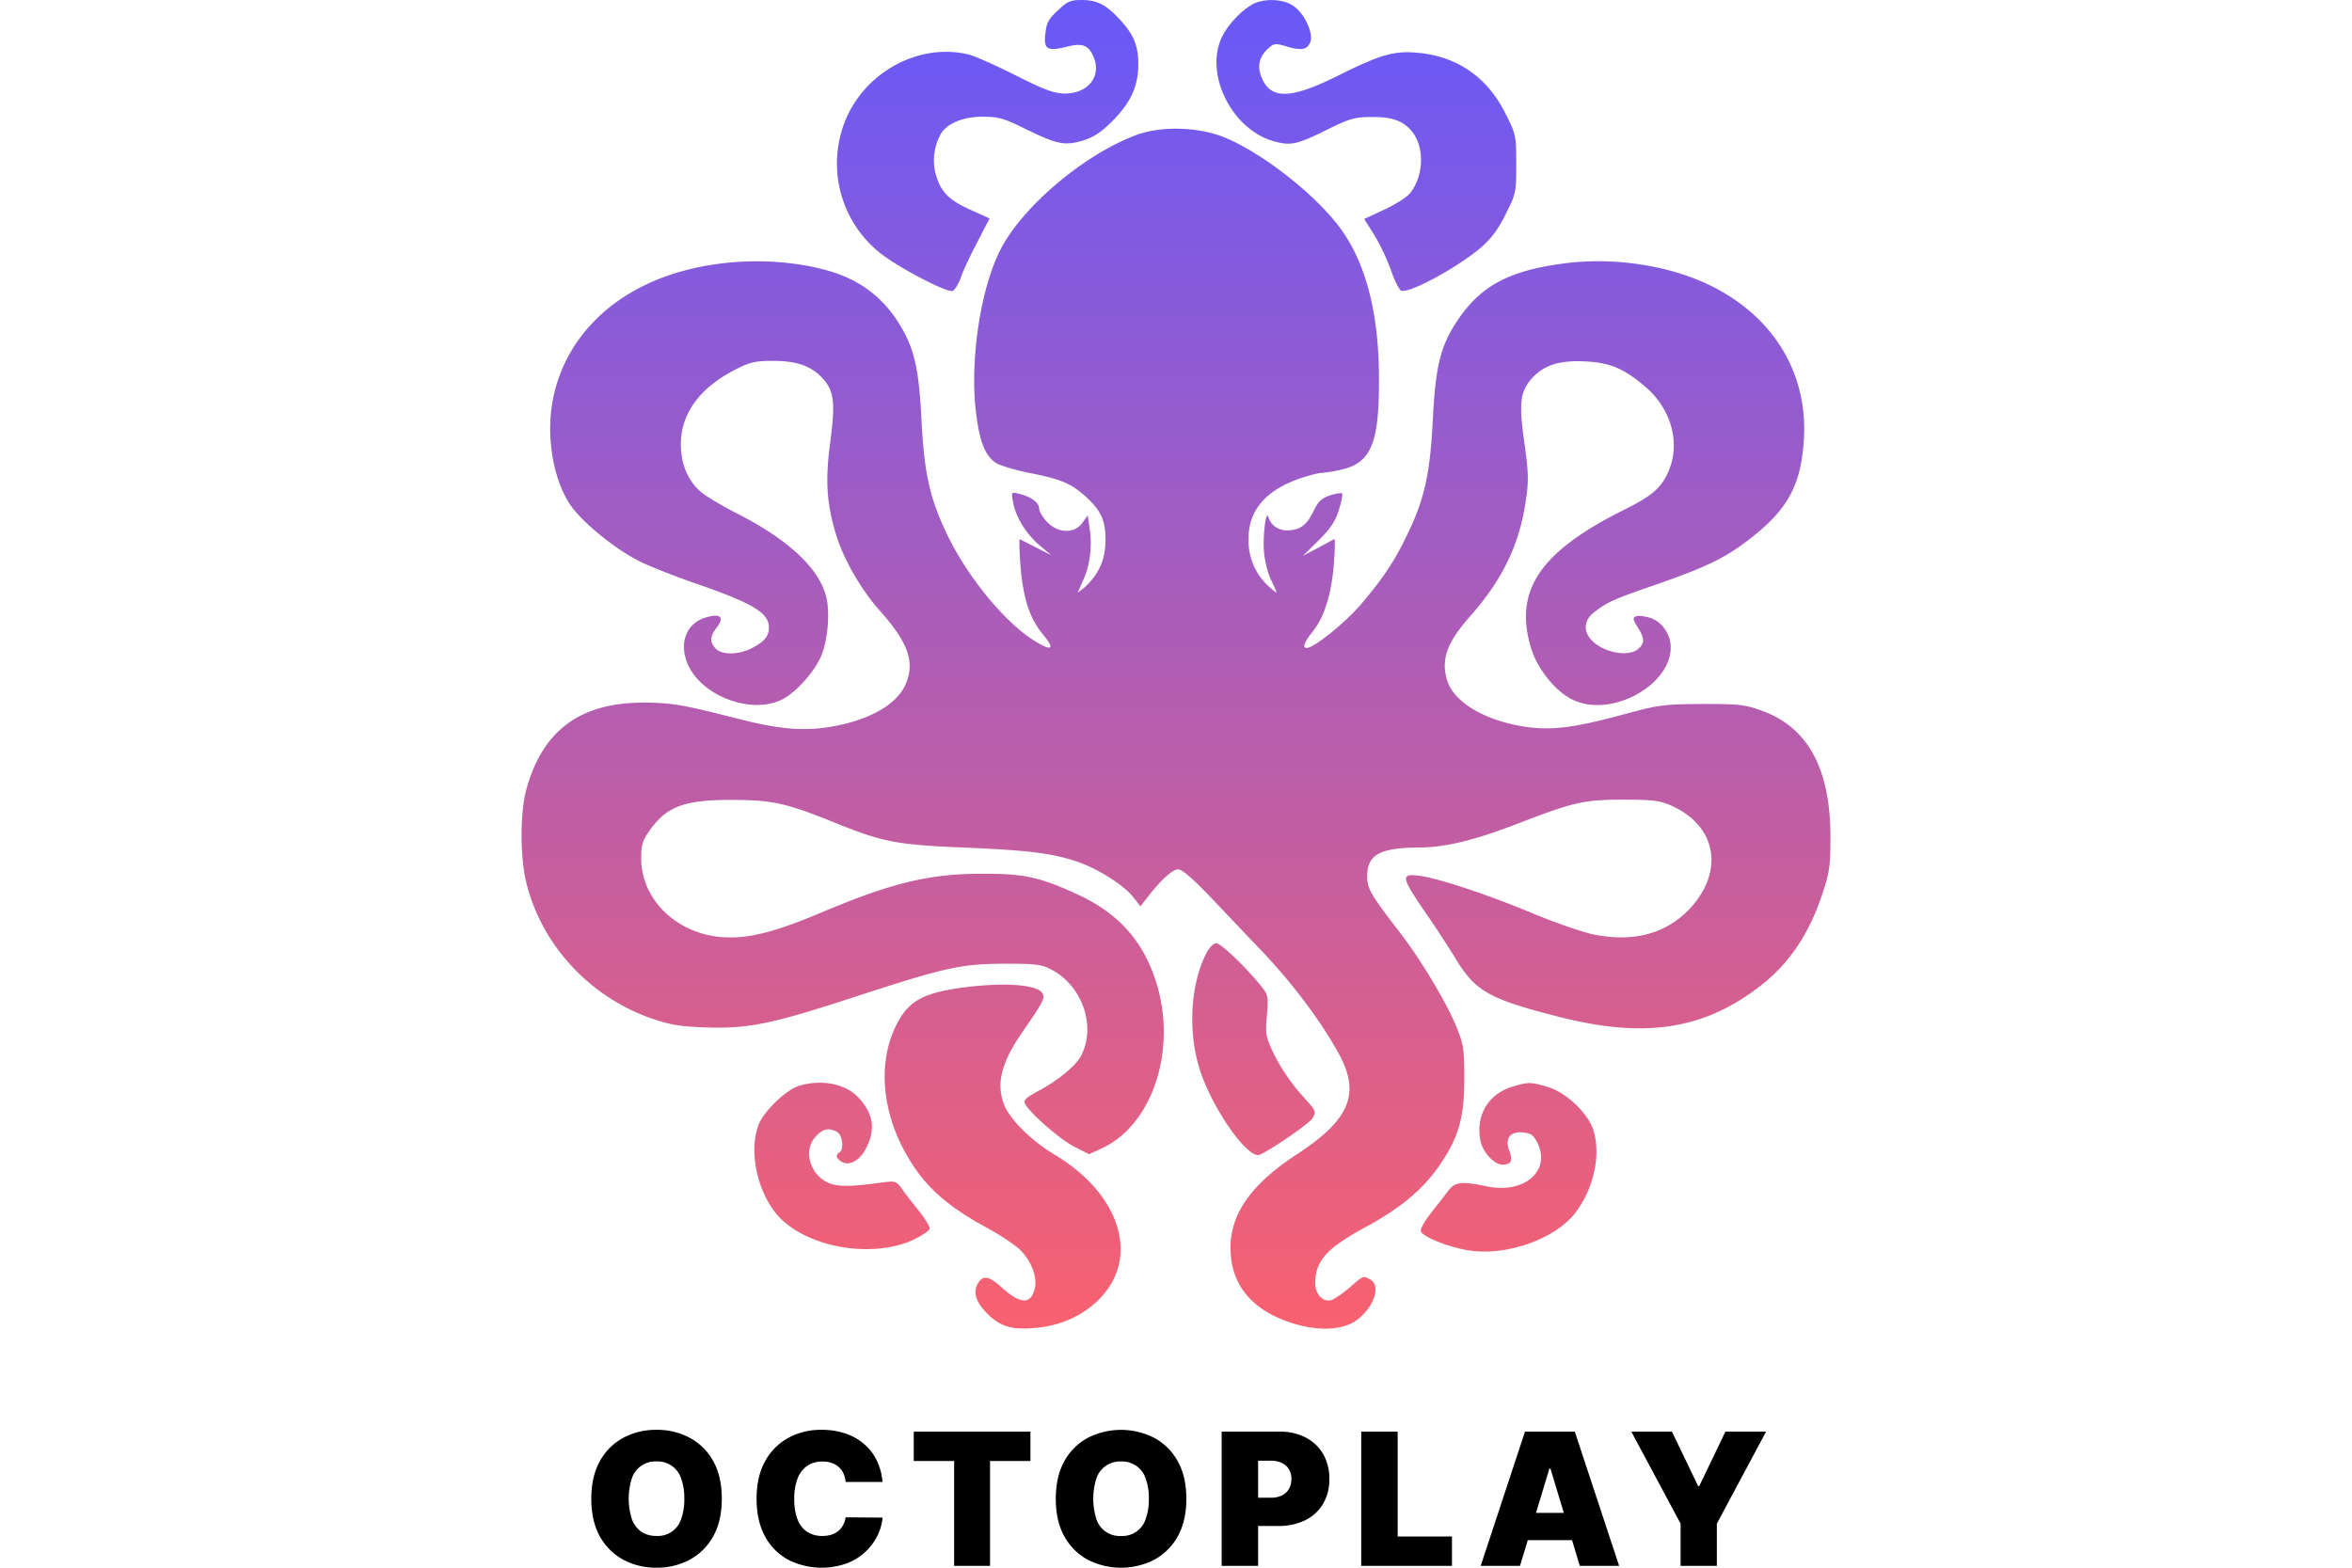
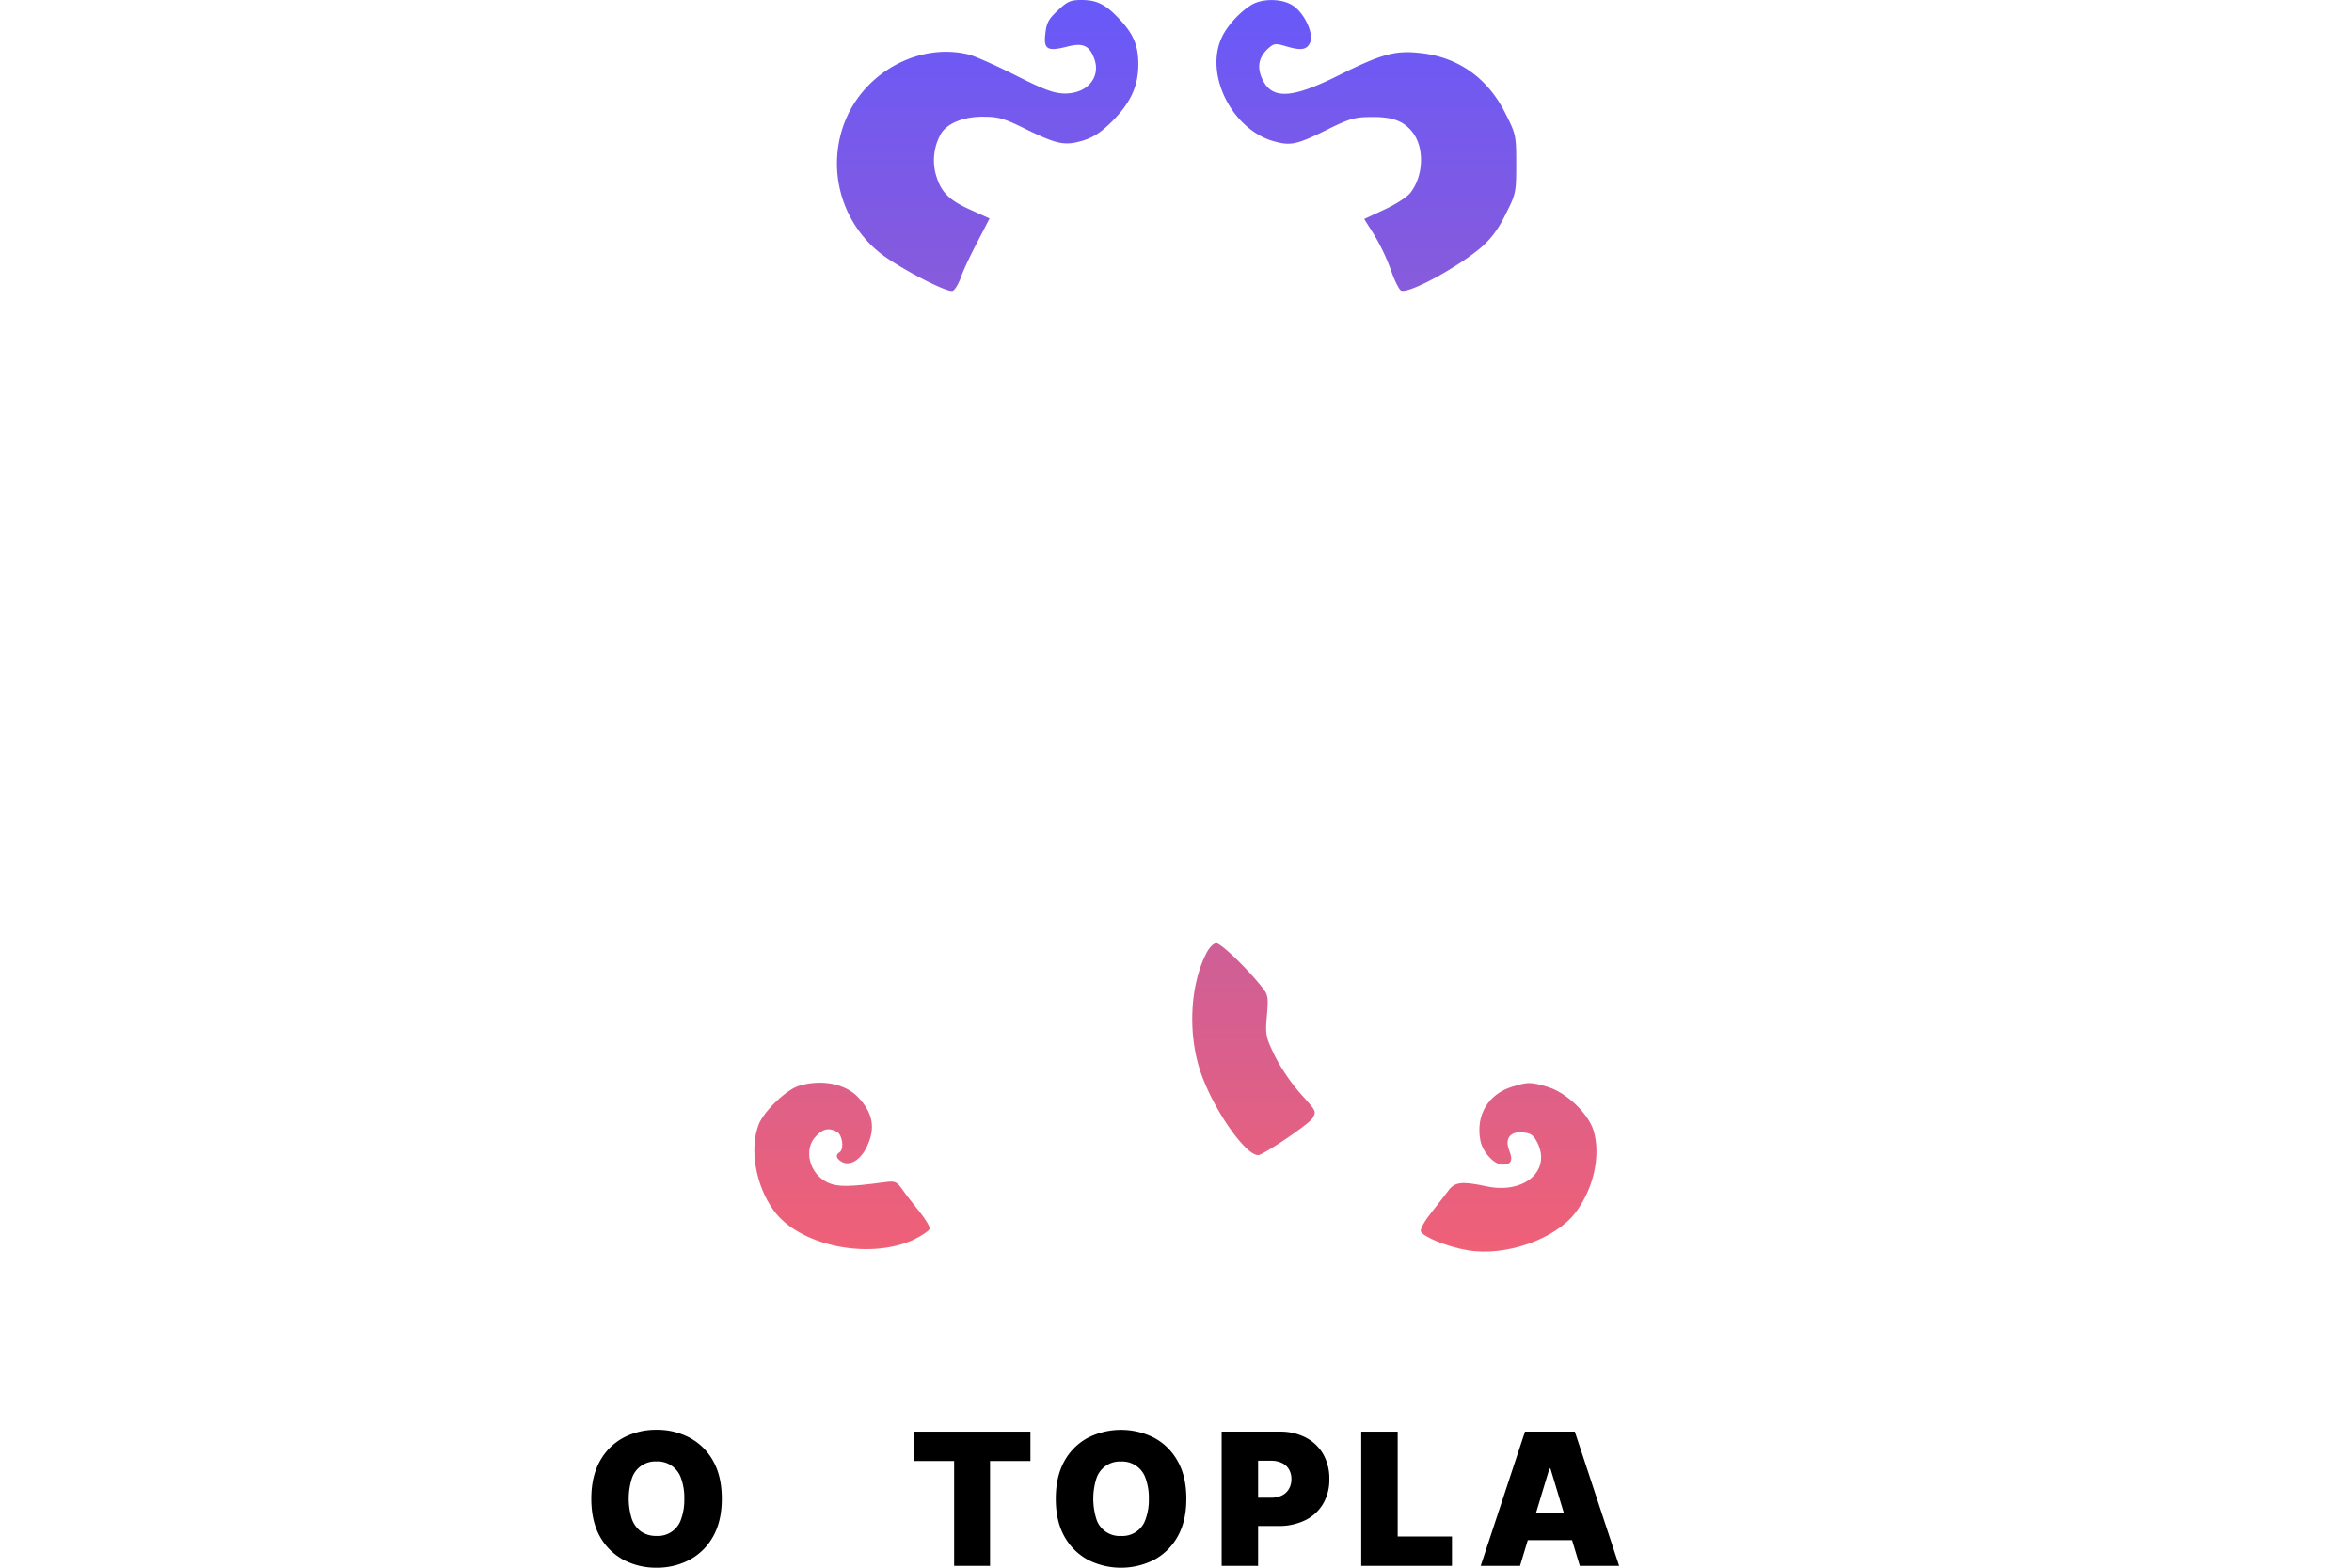
<svg xmlns="http://www.w3.org/2000/svg" xmlns:xlink="http://www.w3.org/1999/xlink" viewBox="0 0 638.2 764.56" width="300" height="200">
  <defs>
    <style>.cls-1{fill:url(#Безымянный_градиент_7);}.cls-2{fill:url(#Безымянный_градиент_7-2);}.cls-3{fill:url(#Безымянный_градиент_7-3);}.cls-4{fill:url(#Безымянный_градиент_7-4);}.cls-5{fill:url(#Безымянный_градиент_7-5);}.cls-6{fill:url(#Безымянный_градиент_7-6);}.cls-7{fill:url(#Безымянный_градиент_7-7);}</style>
    <linearGradient id="Безымянный_градиент_7" x1="227.28" y1="766" x2="227.28" y2="118.02" gradientTransform="matrix(1, 0, 0, -1, 0, 766)" gradientUnits="userSpaceOnUse">
      <stop offset="0" stop-color="#6859f9" />
      <stop offset="1" stop-color="#f8616f" />
    </linearGradient>
    <linearGradient id="Безымянный_градиент_7-2" x1="411.92" y1="765.97" x2="411.92" y2="117.99" xlink:href="#Безымянный_градиент_7" />
    <linearGradient id="Безымянный_градиент_7-3" x1="319.1" x2="319.1" y2="118.02" xlink:href="#Безымянный_градиент_7" />
    <linearGradient id="Безымянный_градиент_7-4" x1="356.89" x2="356.89" y2="118.02" xlink:href="#Безымянный_градиент_7" />
    <linearGradient id="Безымянный_градиент_7-5" x1="234.58" x2="234.58" y2="118.02" xlink:href="#Безымянный_градиент_7" />
    <linearGradient id="Безымянный_градиент_7-6" x1="156.25" x2="156.25" y2="118.02" xlink:href="#Безымянный_градиент_7" />
    <linearGradient id="Безымянный_градиент_7-7" x1="481.27" x2="481.27" y2="118.02" xlink:href="#Безымянный_градиент_7" />
  </defs>
  <g id="Слой_2" data-name="Слой 2">
    <g id="Слой_1-2" data-name="Слой 1">
      <path class="cls-1" d="M261.53,5.07C257,9.2,255.93,11.2,255.4,16.4c-.93,7.6.93,8.8,10.4,6.4,7.6-2,10.8-.8,13.2,5.2,3.87,9.33-2.93,17.73-14.27,17.6-5.2-.13-9.73-1.73-23.73-8.8-9.47-4.8-19.73-9.33-22.67-10.13-24.4-6.14-51.33,8.53-60.8,32.93a55.86,55.86,0,0,0,17.2,63.73c8.8,7.07,32.8,19.6,35.47,18.54,1.07-.4,2.93-3.47,4.13-6.94s4.94-11.2,8.14-17.33l5.73-11.07-9.73-4.4c-10.54-4.8-14.27-8.8-16.67-17.73a26.42,26.42,0,0,1,2.93-19.6c3.34-4.93,11.2-8,20.67-7.87,7.2,0,10.27.94,20.67,6.14,15.06,7.33,18.8,8.13,27.73,5.46,5.07-1.6,8.8-4,14.13-9.33,9.07-9.07,12.8-17.2,12.8-27.87,0-9.2-2.4-14.93-9.6-22.4C284.73,2.13,280.47,0,273,0,267.8,0,266.07.67,261.53,5.07Z" />
      <path class="cls-2" d="M355.67,2.53c-6,3.74-12.27,10.8-14.67,16.67-7.6,18,5.73,43.87,25.47,49.6,8.53,2.4,11.33,1.87,26.66-5.73,10.8-5.34,13.34-6,21.47-6,10.4-.14,16,2.13,20.27,8C440.33,72.8,439.67,86,433.4,94c-1.6,2.13-7.33,5.73-12.8,8.27l-9.73,4.53,2.26,3.6a101.24,101.24,0,0,1,11.2,22.53c1.6,4.54,3.74,8.54,4.54,8.81,4,1.6,28.26-11.74,39.33-21.34,4.67-4.13,8.27-8.93,11.73-16.13C484.87,94.53,485,93.73,485,80s-.13-14.53-5.07-24.27c-8.8-18-23.86-28.4-43.2-30-11.2-1.06-18.13.94-38.4,11.07C375,48.4,365.4,48.67,360.87,37.87c-2.27-5.47-1.34-9.87,2.93-14,2.93-2.67,3.6-2.8,8.4-1.47,7.73,2.4,10.67,2,12.27-1.6,2-4.4-2.94-14.8-8.67-18.27C370.47-.8,360.87-.8,355.67,2.53Z" />
-       <path class="cls-3" d="M300.07,65.73c-25.2,9.2-55.87,34.94-66.54,56-9.6,18.67-14.8,52.67-12.13,77.87,1.73,15.2,4.27,22.13,9.6,26,1.87,1.33,9.07,3.47,16,4.93,15.87,3.07,20.93,5.2,28,11.6,7.47,6.8,9.73,11.47,9.73,21.2,0,9.34-3.06,16.4-9.73,22.67-2.4,2.13-4.13,3.33-3.73,2.67s1.6-3.6,2.93-6.54c2.93-6.53,4.13-16.13,2.8-24.26l-.93-6.54-2.67,3.74c-3.87,5.33-11.87,5.06-17.2-.54-2.13-2.26-3.87-5.33-3.87-6.66,0-2.8-4.13-5.74-9.86-7.07-3.74-.93-3.74-.93-2.8,4.13,1.2,7.07,6.26,15.34,12.93,21.07l5.73,4.8L251,267.07c-4-2-7.6-3.87-8-4.14s-.27,4.94.13,11.34c1.34,17.46,4.4,27.06,11.34,35.46,6.13,7.34,3.86,8.14-5.6,2-14.4-9.46-32.27-31.6-41.87-52.13-8.13-17.2-10.67-29.07-12-54.93s-3.6-35.47-11.73-48.14c-8.4-12.8-19.87-20.93-35.74-25.06-21.46-5.6-46.93-5.34-68.8.66C45,141.33,21.8,164,15.53,193.6c-4.13,19.2.14,42.53,9.74,54.67,7.33,9.06,22.4,20.8,33.06,25.86,5.2,2.54,17.87,7.47,28.4,11.07,26.4,9.2,33.87,13.87,33.87,20.8,0,4.27-2.13,6.93-8.4,10.13-6.53,3.34-14.67,3.34-17.6.14s-2.8-5.87.53-10.14c4-5.2,1.87-7.2-5.46-4.93-9.87,2.93-13.34,13.6-8,24,7.33,14.67,30.26,22.93,44.66,16.27,6.8-3.07,16-13.07,19.6-21.2,3.47-7.87,4.67-22.27,2.4-30-3.73-13.47-18.53-27.2-42.8-39.6-8.4-4.27-17.06-9.47-19.06-11.6-5.74-5.6-8.8-13.2-8.8-22.54,0-14.93,9.46-27.73,27.06-36.53,6.8-3.47,9.47-4,18.14-4,11.86,0,19.06,2.8,24.53,9.2,5.07,6,5.6,11.73,3.07,30.8-2.4,18-1.74,29.33,2.66,44,3.47,12,12.14,27.2,21.34,37.6,13.86,15.47,17.33,24.93,13.06,35.47-3.86,10-17.06,17.86-35.73,21.2-13.87,2.53-26.13,1.46-46.8-3.87-26.8-6.8-31.47-7.6-44.93-7.73-31.6-.14-50,13.6-57.87,42.8C-.73,396.67-.73,417.6,2.2,430c7.33,30.67,30.93,56.27,61.47,66.8,8.53,2.93,13.73,3.87,26,4.27,20.93.66,31.86-1.47,73.33-15.07,44.27-14.4,51.07-15.87,72.67-16,15.33,0,18,.4,22.8,2.93,15.06,8,21.73,27.6,14.4,41.87-2.54,4.93-11.07,12-20.54,17.07-6.66,3.6-7.73,4.66-6.8,6.53,2.54,4.67,17.2,17.47,24.14,20.93l7.06,3.6,6.54-3.06c24.4-11.47,36.4-47.87,26.26-80.54-6.13-19.86-18-33.46-37.46-42.66-18.94-8.8-26.67-10.67-47.74-10.54-25.33,0-43.73,4.4-77.6,18.67-23.33,9.87-36,13.07-48.53,12.27-22.27-1.47-39.6-18-39.87-38,0-7.07.54-8.94,4-13.87,8.4-12,17.2-15.2,40.67-15.07,19.07,0,26.13,1.6,48.67,10.67,24.26,9.87,31.06,11.2,63.33,12.53,31.73,1.34,43.2,2.67,55.6,6.8,10,3.34,22.67,11.2,27.6,17.34l3.6,4.53,3.6-4.67c6.53-8.4,12-13.33,14.8-13.33,1.87,0,6.93,4.4,14.53,12.27,6.54,6.8,18.27,19.33,26.4,27.73,15.34,16.27,28.27,33.6,37.2,49.6,10.94,19.87,5.6,32.53-20.66,49.6-21.74,14.27-32,28.67-32,45.33,0,18.14,10.53,30.8,31.06,37.07,12.54,3.73,24.14,3.07,30.8-2,8.27-6.4,11.6-16.67,6.27-19.6-3.6-1.87-3.2-2-10,3.87-3.33,2.93-7.33,5.6-8.8,6.13-4.13,1.33-8-2.67-8-8.27,0-10.93,5.73-17.2,25.6-27.86,16-8.8,26.4-17.47,34.4-28.67,9.87-14.13,12.67-23.73,12.67-43.2,0-14.53-.4-16.8-3.87-25.33-4.8-11.74-17.6-33.07-27.33-45.6-14.54-18.94-16.14-21.6-16.14-27.74,0-10.4,6-13.86,25.07-14,12.93,0,27.07-3.46,48.93-11.86,26.94-10.4,31.6-11.47,51.34-11.47,14.4,0,17.6.53,23.33,3.07,21.47,9.86,25.47,31.33,9.2,49.46-11.6,12.8-28,17.34-48.13,13.07-5.2-1.2-18.14-5.6-28.67-10-22.27-9.33-46.93-17.47-56-18.53-8.8-1.07-8.53.66,3.33,18,5.47,7.86,12,18,14.67,22.4,9.47,15.73,16.13,19.6,48.67,28,43.33,11.33,72.4,6.93,100.53-15.07,13.47-10.67,22.8-24.4,29.2-43.07,3.87-11.46,4.4-14.26,4.4-28.66.13-33.47-10.8-53.87-33.33-62-8.27-3.07-11.2-3.34-29.2-3.34-18.8.14-21.07.4-38.27,5.07-24.93,6.8-36.4,8.13-49.87,5.73-19.33-3.33-33.6-12.4-36.4-22.93-2.8-10.13.27-18.13,11.87-31.2,15.47-17.6,23.6-34.67,26.67-55.87,1.46-9.6,1.33-13.46-.67-28-2.8-19.46-2.13-24.93,3.47-31.46,5.86-6.54,13.46-9.07,26.13-8.4,12.27.53,19.2,3.6,29.87,12.8,12.4,10.93,16.8,27.6,10.53,41.33-3.47,7.73-8,11.6-22,18.53-40.8,20.4-53.33,39.47-44.67,67.47,3.2,10.27,12.27,21.33,20.67,25.07,18.53,8.53,47.33-7.2,47.33-25.74,0-6.4-4.26-12.53-10-14.4-2.66-.8-5.73-1.2-6.8-.8-1.86.67-1.73,1.47.67,5.34,3.47,5.46,3.47,7.73.4,10.53-3.33,3.07-11.2,2.8-17.6-.4-9.2-4.67-10.8-12.4-3.6-17.73,6.4-4.8,8.67-5.87,30.67-13.47,25.06-8.8,33.86-13.2,46.53-23.33C617.93,247.6,623.93,236,625.27,214c2.26-38.8-22.67-70.4-64.67-81.87A137.33,137.33,0,0,0,512.2,128c-29.6,3.33-44,10.67-55.73,28.13-8.4,12.54-10.8,22.14-12.14,48.54-1.33,26.13-4,38.4-12,55.06-6.53,13.87-12.13,22.14-23.2,35.2-7.73,8.94-22.8,21.07-26.26,21.07-2.27,0-1.2-2.8,2.8-7.87,5.73-7.06,9.2-18.26,10.4-32.93.53-6.93.66-12.4.26-12.27s-4,2.14-8,4.27L381,271.07l7.6-7.47c5.73-5.73,8.13-9.2,9.87-14.8,1.33-4.13,2-7.73,1.6-8.13s-3.07,0-5.87.93c-4,1.33-5.73,2.93-7.87,7.33-3.33,7.07-6.66,9.6-12.8,9.74-4.66,0-8.13-2.4-9.46-6.67-1.2-3.47-2.8,10.67-2,17.87a47.34,47.34,0,0,0,3.06,12.26c1.34,2.8,2.67,5.74,2.94,6.54s-1.34-.54-3.74-2.67a30,30,0,0,1-9.86-22.67c-.27-14.13,8.13-24.13,25.06-30,4.4-1.46,8.94-2.66,10.27-2.66a67.59,67.59,0,0,0,9.2-1.47c15.2-3.2,19.2-12.67,19.07-44.53,0-30.27-5.74-53.87-17.07-70.8-10.93-16.54-38.4-38.67-58.13-46.8C330.2,61.87,312.33,61.33,300.07,65.73Z" />
      <path class="cls-4" d="M333.8,465.07c-8,15.86-9.07,39.86-2.4,58.66s22.93,41.47,28.4,39.47c4.8-1.87,24.53-15.33,25.87-17.87,1.86-3.46,2.13-3.06-6-12.13a95.3,95.3,0,0,1-12.27-18c-4.53-9.47-4.8-10.27-4-19.73s.67-10.27-2.67-14.4c-7.46-9.34-19.73-21.07-22-21.07C337.4,460,335.27,462.13,333.8,465.07Z" />
-       <path class="cls-5" d="M216.33,481.47c-20.8,2.67-27.86,6.67-33.86,18.93-10.14,20.8-5.87,48.8,11.06,71.74,7.34,10,18.14,18.53,33.6,26.79,6,3.21,13.2,8,16,10.67,5.47,5.33,8.54,13.47,7.07,18.93-1.87,7.87-7.07,7.61-16.27-.8-6.26-5.73-9.33-6-11.73-1.2-2.27,4.4-.13,9.61,6.13,15.34,5.87,5.33,11.6,6.8,22.4,5.73,12-1.07,22.4-5.73,30.4-13.46,20.8-20.27,11.2-51.87-21.73-71.34-10.53-6.27-20.8-16.4-23.87-23.46-4.26-10.14-1.86-20.54,7.87-34.8,10.8-15.61,11.73-17.34,10.8-19.74C252.47,480.27,236.33,478.93,216.33,481.47Z" />
      <path class="cls-6" d="M135.53,529.47c-6.26,1.73-17.2,12.26-19.86,18.8-4.67,11.73-1.6,29.86,7.2,42,12.4,17.2,46,24.26,67.86,14.53,4.67-2.27,8.27-4.67,8.27-5.73s-2.27-4.8-5.07-8.27-6.53-8.13-8.13-10.53c-2.93-4.14-3.6-4.4-8.67-3.74-17.73,2.4-23.06,2.4-28,.14-8.93-4.27-11.86-16.4-5.46-22.67,3.46-3.6,6.13-4.13,10.13-2,2.67,1.47,3.6,8.53,1.2,10-2.13,1.33-1.6,3.07,1.2,4.67,4,2.13,9.07-.94,12.13-7.34,4.4-9.2,3.07-16.53-4.4-24.4C157.67,528.53,146.33,526.27,135.53,529.47Z" />
      <path class="cls-7" d="M483,530c-11.73,3.6-17.87,14-15.47,26.27,1.07,5.6,6.67,11.73,10.8,11.73s5.2-2,3.34-6.67c-2.4-5.86.13-9.6,6.4-9.06,4.13.4,5.33,1.2,7.33,5.2,6.67,13.73-6.8,25.06-25.07,21.06-12-2.53-15.33-2.13-18.53,2.27-1.6,2.13-5.33,6.93-8.4,10.8s-5.33,7.87-4.93,8.93c1.06,2.67,13.06,7.6,22.8,9.2,18.4,3.2,42.8-5.33,52.66-18.4,8.8-11.6,12.4-27.73,8.8-39.86-2.53-8.4-13.33-18.67-22.26-21.34C491.93,527.6,490.87,527.6,483,530Z" />
      <path d="M97.63,730.94q0,10.93-4.25,18.44A28.52,28.52,0,0,1,81.9,760.72a33.73,33.73,0,0,1-16.1,3.84,33.73,33.73,0,0,1-16.18-3.87,28.88,28.88,0,0,1-11.44-11.37Q34,741.8,34,730.94t4.22-18.41a28.39,28.39,0,0,1,11.44-11.35,33.72,33.72,0,0,1,16.18-3.86,33.52,33.52,0,0,1,16.1,3.86,28.3,28.3,0,0,1,11.48,11.35Q97.63,720,97.63,730.94Zm-18.28,0A27.58,27.58,0,0,0,77.78,721a12,12,0,0,0-12-8.25,12,12,0,0,0-12,8.25,32.75,32.75,0,0,0,0,19.85A13,13,0,0,0,58.35,747a12.89,12.89,0,0,0,7.45,2.07,11.87,11.87,0,0,0,12-8.21A27.83,27.83,0,0,0,79.35,730.94Z" />
-       <path d="M176,722.76h-18a12.36,12.36,0,0,0-1-4.06,9,9,0,0,0-2.24-3.13,9.33,9.33,0,0,0-3.42-2.05,13.23,13.23,0,0,0-4.57-.74,12.84,12.84,0,0,0-7.57,2.18,13.39,13.39,0,0,0-4.67,6.23,27.23,27.23,0,0,0-1.57,9.75,27.79,27.79,0,0,0,1.6,10.07,12.87,12.87,0,0,0,4.7,6.07,13.19,13.19,0,0,0,7.38,2,14.6,14.6,0,0,0,4.41-.61,10.22,10.22,0,0,0,3.39-1.82,9.17,9.17,0,0,0,2.33-2.84,11.34,11.34,0,0,0,1.25-3.8l18,.12a24.4,24.4,0,0,1-2.34,8.47,27.38,27.38,0,0,1-14.83,13.74A36.32,36.32,0,0,1,130,760.69a28.07,28.07,0,0,1-11.28-11.37q-4.12-7.52-4.13-18.38t4.22-18.41a28.19,28.19,0,0,1,11.38-11.35,33,33,0,0,1,16-3.86A36.71,36.71,0,0,1,157.58,699a27.54,27.54,0,0,1,9.14,5,24.64,24.64,0,0,1,6.33,8A29.14,29.14,0,0,1,176,722.76Z" />
      <path d="M191.23,712.53V698.21h56.89v14.32H228.43v51.14H210.92V712.53Z" />
      <path d="M324.14,730.94q0,10.93-4.25,18.44a28.56,28.56,0,0,1-11.47,11.34,35.71,35.71,0,0,1-32.28,0,28.84,28.84,0,0,1-11.45-11.37q-4.21-7.52-4.21-18.38t4.21-18.41a28.35,28.35,0,0,1,11.45-11.35,35.67,35.67,0,0,1,32.28,0,28.34,28.34,0,0,1,11.47,11.35Q324.14,720,324.14,730.94Zm-18.28,0a27.36,27.36,0,0,0-1.57-9.91,12,12,0,0,0-12-8.25,12,12,0,0,0-12,8.25,33,33,0,0,0,0,19.85,11.87,11.87,0,0,0,12,8.21,11.87,11.87,0,0,0,12-8.21A27.61,27.61,0,0,0,305.86,730.94Z" />
      <path d="M341.36,763.67V698.21h28.25a27,27,0,0,1,12.76,2.88,21,21,0,0,1,8.5,8.08,23.83,23.83,0,0,1,3,12.18,23,23,0,0,1-3.13,12.18,20.55,20.55,0,0,1-8.72,7.92A29,29,0,0,1,369,744.23H352.1v-13.8h13.29a11.91,11.91,0,0,0,5.34-1.09,8,8,0,0,0,3.42-3.16,9.32,9.32,0,0,0,1.22-4.83,9,9,0,0,0-1.22-4.79,7.58,7.58,0,0,0-3.42-3.07,11.91,11.91,0,0,0-5.34-1.09h-6.26v51.27Z" />
      <path d="M409.42,763.67V698.21h17.77v51.14h26.47v14.32Z" />
      <path d="M486.84,763.67H467.67l21.6-65.46h24.29l21.61,65.46H516l-14.32-47.43h-.51Zm-3.58-25.83h36v13.3h-36Z" />
-       <path d="M541.11,698.21h19.81l12.79,26.59h.51L587,698.21h19.82l-24,44.87v20.59H565.14V743.08Z" />
    </g>
  </g>
</svg>